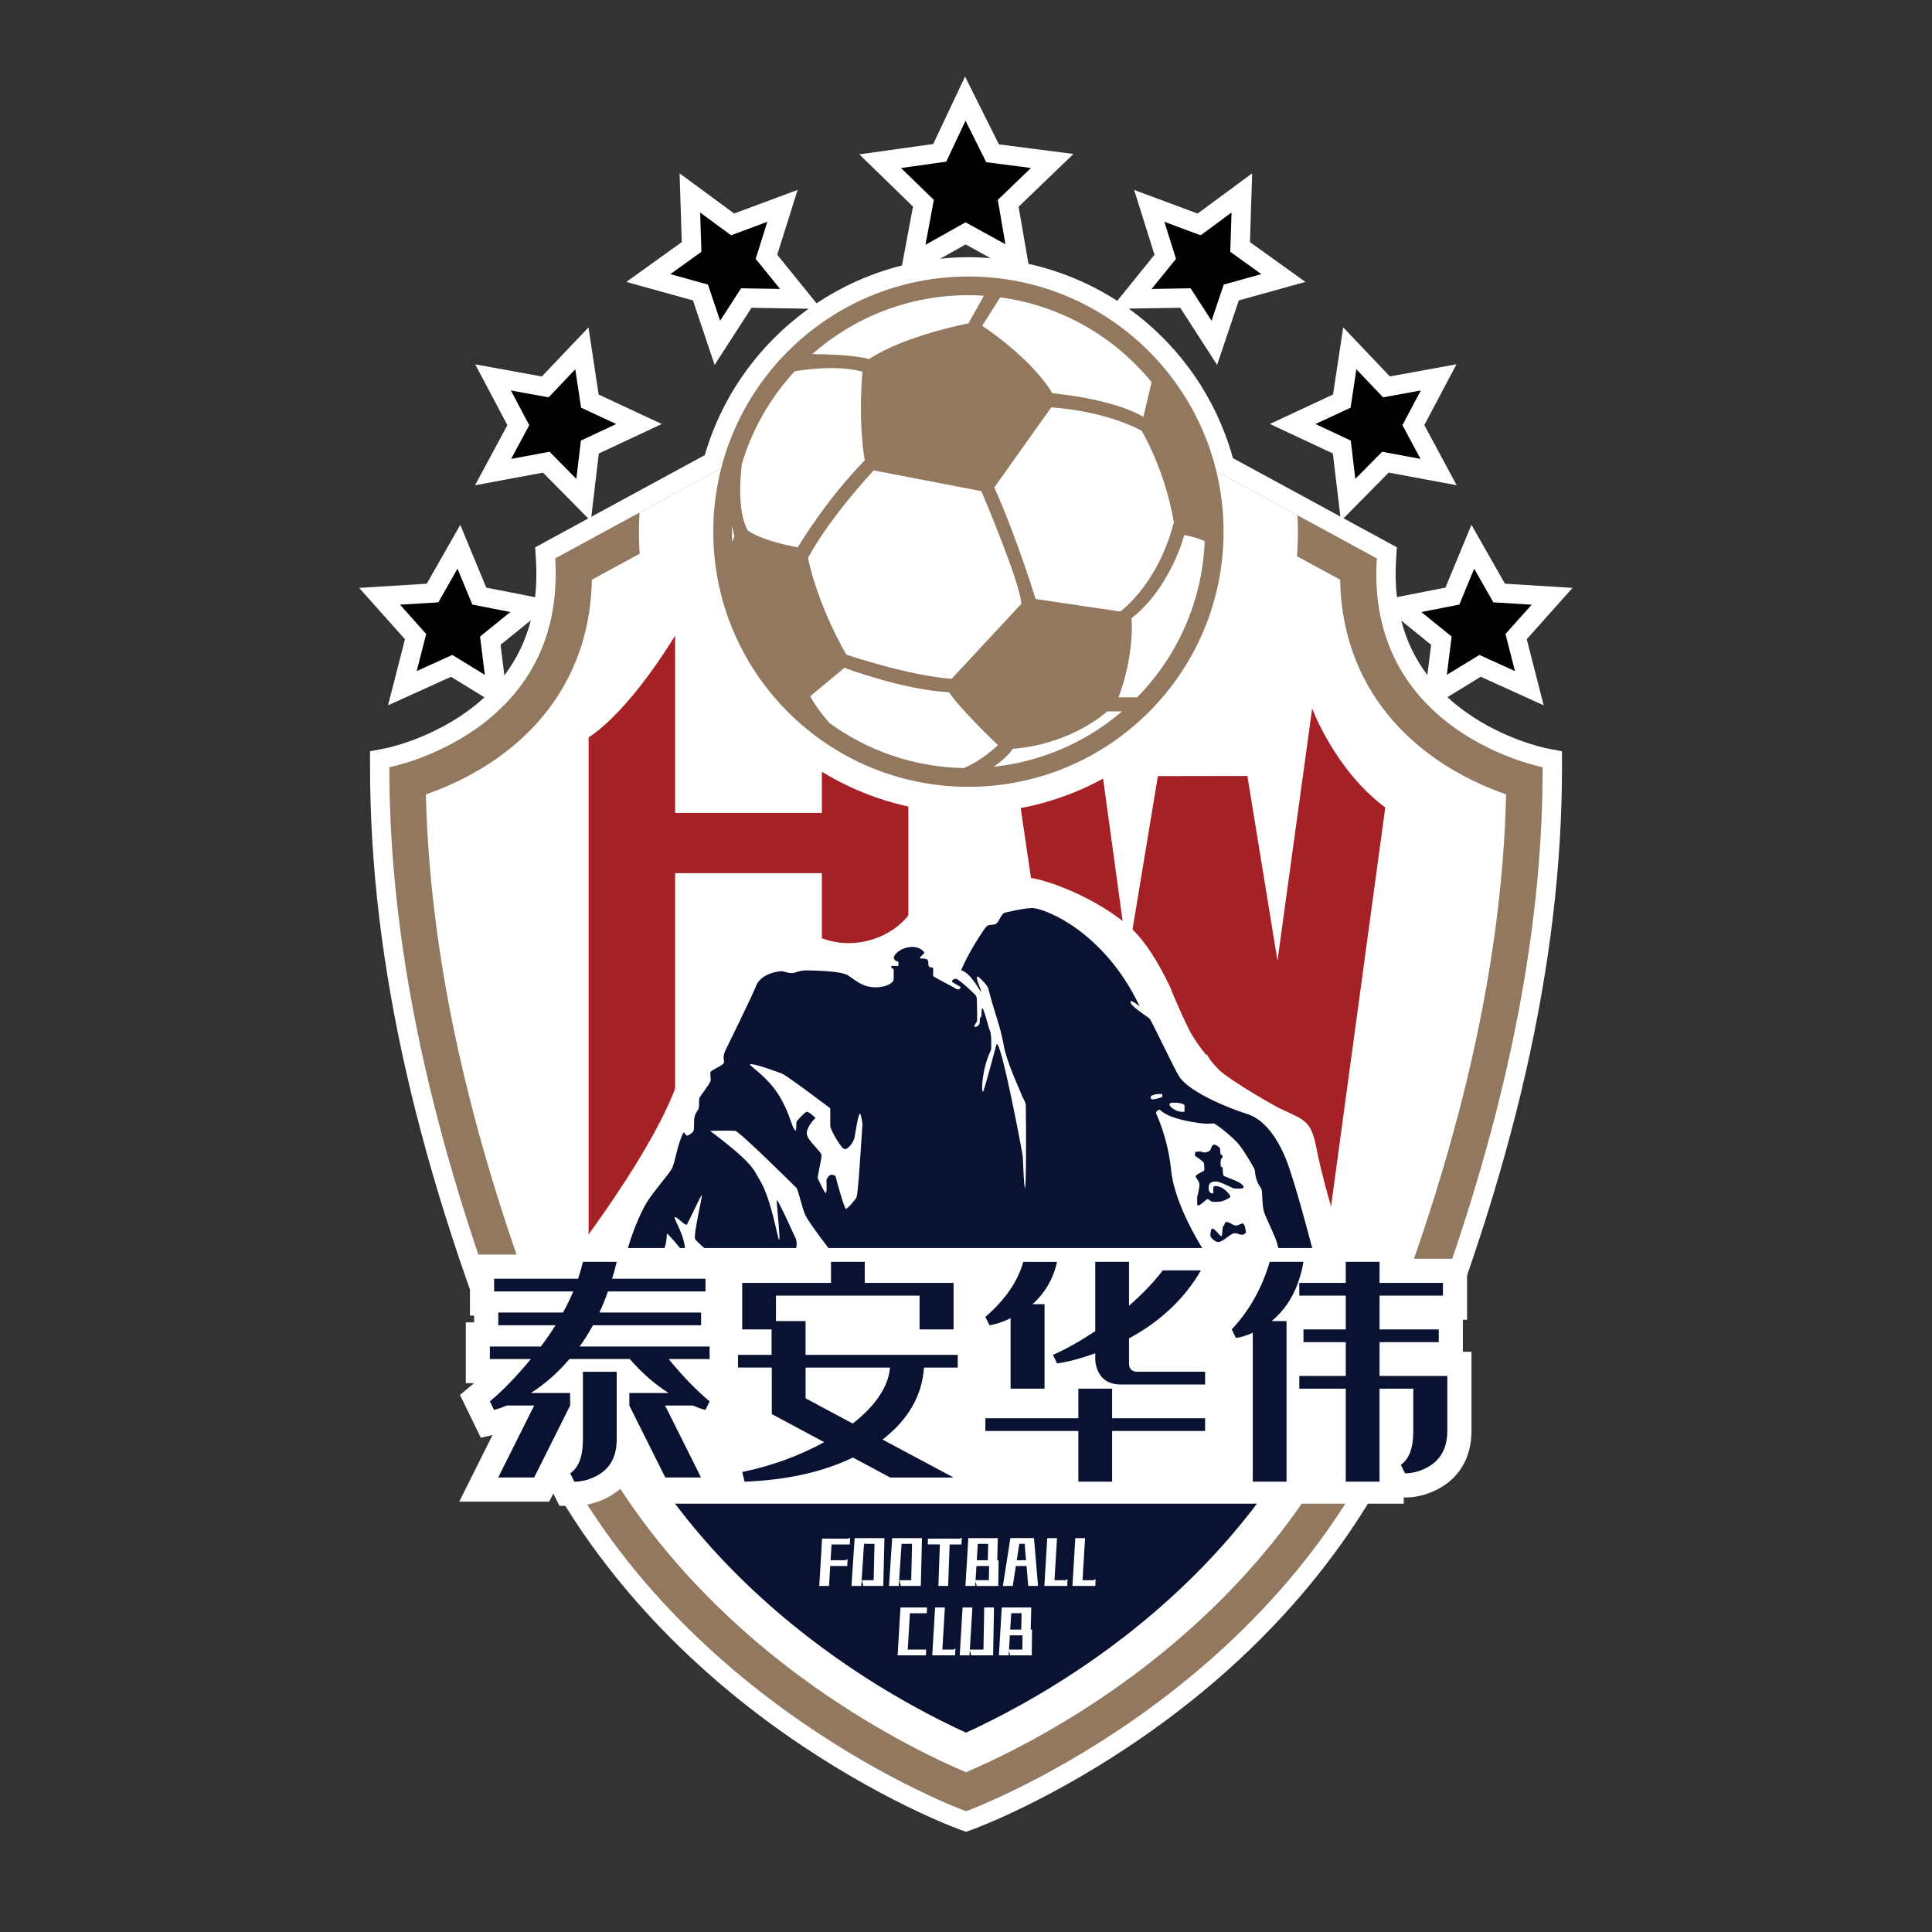
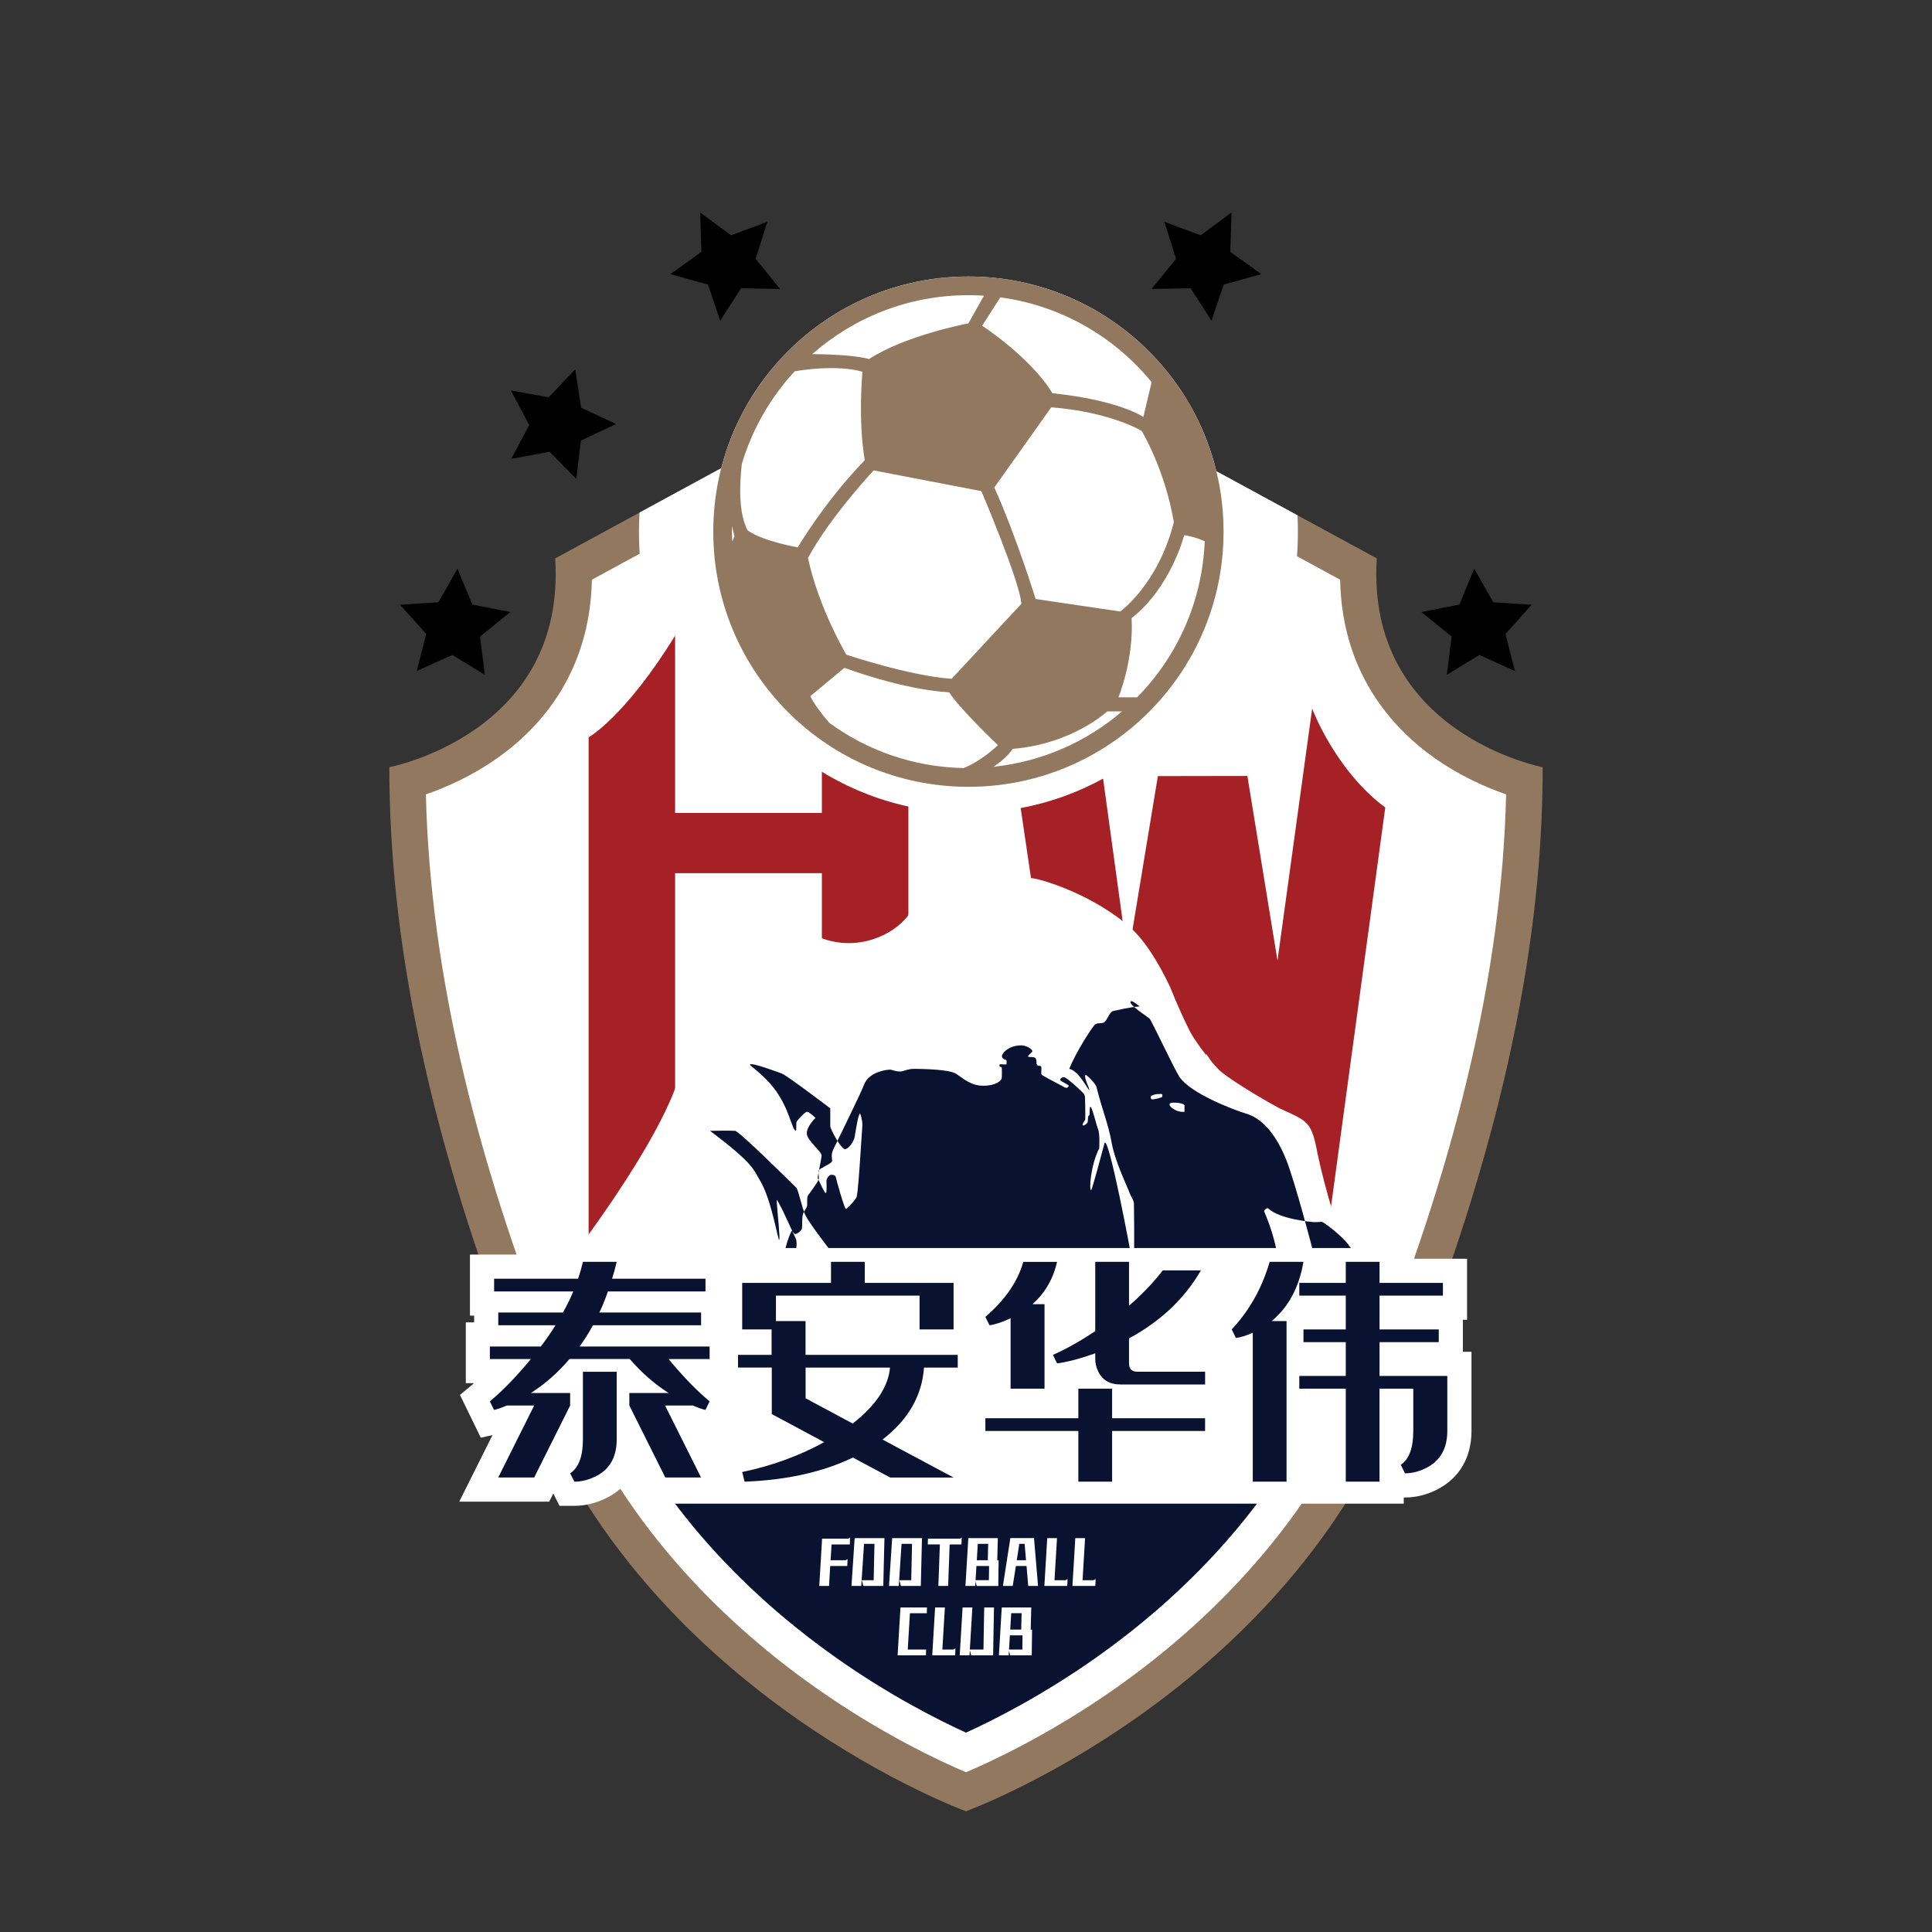
<svg xmlns="http://www.w3.org/2000/svg" version="1.1" x="0px" y="0px" viewBox="0 0 800 800" enable-background="new 0 0 800 800" xml:space="preserve">
  <rect x="0" y="0" width="800" height="800" fill="#333333" stroke="none" />
  <g>
-     <path fill="#FFFFFF" d="M640.3,309.83c-0.17-0.03-17.27-3.46-33.41-15.03c-2.7-1.94-5.21-3.98-7.53-6.12l13.78-8.45l26.07,11.83   l-7.02-27.38l18.97-21.25l-27.99-1.74l-13.88-24.37l-10.76,25.99l-20.09,3.94c-0.57-4.94-0.69-10.12-0.35-15.53l0.33-5.1l-22.08-12   l18.68-18.93l28.15,5.23l-13.39-24.9l13.32-25.18l-27.59,5.03l-19.32-20.32l-4.21,27.81l-26.16,12.19l26.09,12.22l3.11,26.12   l-44.48-24.17c-0.57-2.06-1.19-4.08-1.85-6.03l-0.06-0.18c-7.79-22.89-22.39-42.17-41.26-55.72l21.34-0.35l15.27,23.66l8.97-26.7   l27.59-7.66l-22.96-16.49l0.91-28.47l-22.58,16.64l-26.29-9.77l8.44,26.84l-15.43,19.08c-11.1-7.14-23.51-12.38-36.77-15.32   l-4.08-23.64l22.72-21.86l-30.86-3.96l-14.03-28.1l-13.18,27.94l-30.62,4.28l22.24,21.62l-4.56,24.39   c-12.71,3.19-24.66,8.54-35.38,15.68l-16.27-20.12l8.44-26.84l-26.29,9.77L281.4,71.78l0.91,28.47l-22.96,16.49l27.59,7.66   l8.97,26.71l15.27-23.66l23.67,0.39c-20.29,14.55-35.77,35.66-43.01,60.61l-47,25.54l3.12-26.2l26.09-12.22l-26.16-12.19   l-4.21-27.81l-19.32,20.32l-27.59-5.03l13.32,25.18l-13.39,24.9l28.15-5.23l18.73,18.98l-21.99,11.95l0.33,5.1   c0.35,5.42,0.22,10.6-0.35,15.55l-20.22-3.97l-10.76-25.99l-13.88,24.37l-27.99,1.74l18.97,21.25l-7.02,27.38l26.07-11.83   l13.86,8.5c-2.31,2.13-4.8,4.15-7.48,6.07c-16.13,11.56-33.23,14.99-33.39,15.02l-6.5,1.24v6.62c0,80.5,19.83,167.65,60.63,266.43   c26.85,65,75.25,108.67,111.13,133.86c38.79,27.24,70.94,39.06,72.29,39.55l2.73,0.99l2.73-0.99c1.35-0.49,33.5-12.32,72.29-39.55   c65-45.64,96.31-97.98,111.13-133.86c40.8-98.78,60.63-185.93,60.63-266.43l-0.02-6.59L640.3,309.83z M208.84,279.66L207.27,267   l12.53-10.14C217.65,265.25,213.99,272.86,208.84,279.66z M401,106.5c-0.98,0-1.96,0.01-2.93,0.04c-2.93,0.07-5.84,0.27-8.73,0.57   l10.5-5.89l10.32,5.67C407.11,106.64,404.04,106.5,401,106.5z M591.04,279.51c-5.06-6.73-8.67-14.24-10.81-22.52L592.6,267   L591.04,279.51z" />
    <g>
      <g>
        <path fill="#92785F" d="M570.11,231.22L400,138.77l-170.11,92.45c4.66,72.49-68.67,86.46-68.67,86.46     c0,55.87,9.48,141,60.03,263.37C271.79,703.43,400,750,400,750s128.21-46.57,178.76-168.95     c50.55-122.38,60.03-207.51,60.03-263.37C638.78,317.68,565.45,303.71,570.11,231.22z" />
        <path fill="#FFFFFF" d="M400,733.84c-10.3-4.35-34.84-15.67-62.54-35.21c-33.12-23.38-77.75-63.74-102.35-123.3     c-37.72-91.31-56.98-172.06-58.76-246.39c8.01-2.78,18.91-7.48,29.61-15.05c17.85-12.63,38.36-35.44,39.12-73.85L400,155.85     l154.92,84.19c0.76,38.4,21.27,61.22,39.12,73.85c10.7,7.57,21.6,12.27,29.61,15.05c-1.77,74.34-21.04,155.08-58.76,246.39     c-24.6,59.56-69.24,99.92-102.35,123.3C434.84,718.17,410.29,729.49,400,733.84z" />
        <path fill="#091231" d="M252.23,577.06c23.77,52.17,63.8,88.07,93.88,109.3c22.28,15.73,42.5,25.9,53.89,31.09     c11.39-5.18,31.61-15.36,53.89-31.09c30.08-21.23,70.11-57.14,93.88-109.3H252.23z" />
      </g>
      <path fill="#FFFFFF" d="M537.43,220.15c0,75.34-61.08,136.42-136.43,136.42c-75.34,0-136.42-61.08-136.42-136.42    c0-2.66,0.08-5.29,0.23-7.91L400,138.77l137.26,74.6C537.37,215.62,537.43,217.88,537.43,220.15z" />
      <g>
        <path fill="#A62126" d="M340.32,319.56v17.05h-60.77v-73.4c-20.79,33.7-35.82,42.1-35.82,42.1v214.52l35.82-0.48V361.55h60.77     v158.11h35.82v-185.7C363.28,331.16,351.21,326.23,340.32,319.56z" />
        <path fill="#A62126" d="M543.34,293.4l-14.36,104.37l-12.47-76.46l-37.06,0.06l-12.47,75.48l-10.21-74.44     c-10.5,5.75-21.99,9.92-34.13,12.21l26.42,178.96l50.53-77.08l49.66,77.08l24.36-179.22C552.84,318.97,543.34,293.4,543.34,293.4     z" />
      </g>
      <g>
        <path fill="#FFFFFF" d="M555.63,514.41c-0.76-2.96-6.62-20.33-10.1-36.88c-2.52-13.43-4.04-13.19-15.87-18.68     c-8.79-4.74-22.15-12.98-25.07-16.01c-4.03-4.09-10.13-12.22-12.08-16.18c-5.14-10.45-7.95-17.89-7.95-17.89     c-4.98-10.41-10.89-20.23-18.07-26.11c-16.47-13.47-36.83-19.06-39.58-19.06c-0.32,0-2.06,0.52-2.34,0.53     c-4.39,0.25-6.67,0.6-9.15,1.16c-0.46,0.1-1.09,0.24-1.29,0.28c-4.57,0.78-7.46,3.52-9.22,5.88c-1.68,0.62-3.54,1.65-5.29,3.39     c-1.56,1.56-4.66,6.11-7.61,11.19c-0.22-0.26-0.45-0.52-0.69-0.78c-3.4-3.56-8.29-5.6-13.42-5.6c-0.21,0-1.75-1.64-1.75-0.66     c-6.64,8.74-21.43,14.89-35.82,9.53l-5.95,0.84c-0.16,0-0.31,0-0.46,0c-2.7,0-4.83,0.43-6.34,0.84c-0.3-0.08-0.63-0.16-1-0.23     c-0.89-0.18-1.8-0.27-2.78-0.27c-5.83,0-18,2.93-22.35,14.02l-0.1,0.25l-0.05,0.15c-1.02,2.62-7.92,16.75-10.19,21.41     c-0.99,2.04-1.73,3.56-2.02,4.16c-0.55,1.16-0.95,2.27-1.24,3.31c-2.29,1.57-4.71,3.94-5.72,7.81c-0.32,1.24-0.44,2.4-0.46,3.4     c-0.43,0.6-2.74,18.66-39.68,69.35v16.47l317.57-0.49L555.63,514.41z" />
        <g>
-           <path fill="#091231" d="M543.55,517.53c0,0-7.26-28.12-11.01-37.44c-3.76-9.31-9.2-16.71-16.27-18.87      c-5.49-1.68-23.23-8.4-27.88-15.29c-2.04-3.02-11.49-23.25-12.37-24.13c-0.88-0.88-9.2-6-7.76-7.2      c0.54-0.45,3.68,2.16,3.68,2.16c-14.91-31.58-40.22-41.02-44.78-40.76c-4.56,0.26-9.15,1.56-10.91,1.86s-2.6,4.36-4.12,4.84      c-1.52,0.48-2.64-0.08-3.68,0.96c-1.04,1.04-7.68,11.11-10.47,18.15c4.08,0.88,7.88,9.07,8.24,8.71      c0.36-0.36-2.35-5.08-1.52-6.22c0.18-0.25,4.12,3.34,4.56,5.1c2.43,9.71,4.96,15.47,6.28,23.03c1.32,7.56,6.01,17.05,7.74,21.53      c0.28,0.73,1.46,2.46,1.48,3.62c0.19,11.91,0.13,32.45-0.25,34.16c-0.43,1.91-0.95-11.85-1.01-12.93      c-0.06-1.08-9.16-49.37-10.89-46.32c-0.94,3.58-5.26,19.69-5.58,19.61c-0.92-0.18-0.18-10.43,3.36-17.39c0,0,0.36-6.04-0.52-8      c-0.57-1.27-2.44-9.16-3.08-9.16s-0.08,3.52-0.64,3.58c-0.56,0.06-0.38,1.92-0.53,2.66c-0.15,0.74-1.74,1.86-2.07,1.35      c-0.33-0.51,0.91-1.94,0.98-2.11c0.22-0.54-0.02-8.96-0.02-8.96s0.04-1.12-0.44-1.84s-7.24-7-8.24-6.96      c-1,0.04-1.68,0.68-1.64,1.16s3.56,1.96,3.56,2.36s-0.36,0.92-1.04,0.88c-0.68-0.04-1.18-0.45-1.62-0.73      c-0.44-0.28-8.42-4.33-8.64-4.77c-0.22-0.44,0.18-2.82-0.12-3.3c-0.3-0.48-1.34-0.04-1.74-0.78c-0.4-0.74,0.08-1.5-0.48-2.52      c-0.56-1.02-2.96-0.38-3.18-0.84c-0.22-0.46,1.78-1.78,1.8-2.22c0.02-0.44-1.9-2.5-5.06-2.4c-4.84,0.16-7.52,3.16-7.57,4.44      c-0.05,1.28,1.83,1.65,1.83,1.65s0.2,0.29,0.04,1.81c-2.32,0.01-2.88-0.34-2.91,0.34c-0.04,1.19,1.02,0.03,1,1.47      c-0.01,0.79,0.09,3.23-0.09,4.05c-0.18,0.82-2.31,2.95-7.59,2.95c-5.28,0-8.4-3.12-11.27-4.96c-2.88-1.84-13.67-1.98-16.97-2.04      c-3.3-0.06-4.74,1.14-6.3,1.12s-2.97-0.6-3.76-0.76c-0.79-0.16-8.88,0.56-11.03,6.08c-1.04,3.04-11.45,24.12-12.71,26.78      c-1.27,2.67-0.43,3.83-0.56,4.96c-0.13,1.13-5.36,3.04-5.6,3.96c-0.24,0.92,0.32,2.6,0,3.72c-0.32,1.12-3.8,5.7-4.39,6.58      c-0.58,0.87-0.18,3.46-0.41,4.46c-0.23,1-1.36,1.91-1.76,3.68c-0.4,1.77-0.11,4.23-0.32,5.44c-0.21,1.21-2.16,2.33-2.76,2.4      s-1.29-1.72-1.52-1.28c-2.86,5.47-3.32,12.63-5.08,15.39c-1.76,2.76-7.26,9-9.95,13.25c-2.7,4.26-6.6,13.73-8.28,20.29      l7.99,0.15l6.88,0.13c0,0,1.44-2.4,1.56-7.28c0.01-0.62,5.58,5.78,7.44,8.54c0.84-6.84-4.8-14.81-4.2-15.41s4.32,3.6,4.92,3.12      s5.8-12.11,6.28-12.27c0.48-0.16-3.64,16.83-2.72,18.23c0.92,1.4,5.12,4.8,5.12,4.8l204.85-1.12c0,0-11.43-17.79-12.87-32.06      c-1.4-13.85-6.04-23-6.24-23.75c-0.2-0.74,1.21-1.82,1.76-1.28c4.36,4.28,17.67,5.57,18.71,5.6c1.04,0.03,2.63-0.06,3.32-0.12      c0.69-0.06,8.27,5.76,10.83,9.16c2.56,3.4,6.18,9.57,6.24,10.15c0.64,6.78,2.74,6.42,2.96,8.8s0.08,6.68,1.16,9.43      s4.44,9.41,5.16,12.23s0.6,2.96,0.6,2.96L543.55,517.53z M329.52,517.71c0,0,0.83-3.21-0.08-5c-0.91-1.78-8-17.89-7.84-15.43      c0.37,5.45,1.54,15.89,1.04,16.15c-0.5,0.26-3.2-16.77-7.88-24.51c-2.91-4.82-2.52-6.92-20.75-20.67c0,0,8.62-0.16,10.39,0      c1.78,0.16,24.41,22.67,25.31,23.55c0.9,0.88,2.36,8.39,3.8,11.43c1.44,3.04,9.67,13.72,9.67,13.72L329.52,517.71z       M357.08,466.16l-1.05,15.68c0,0-0.84,12.59-1.32,13.79s-3.78,4.92-4.44,4.92c-0.66,0-4.08-12.47-4.2-13.19      s-1.36-1.01-2.08-0.89c-0.72,0.12-1.76,1.58-1.77,2.33c-0.02,0.75,0.2,3.66-0.1,5.04c-0.3,1.38-3.18-5.46-3.48-5.88      c-0.3-0.42,1.52-7.8,1.56-9.47c0.04-1.68-5.88-6.08-6.12-9c-0.24-2.92,3.6-6.6,3.6-6.6s-2.72-2.64-3.6-2.52      c-0.88,0.12-3.82,3.44-4.18,4c-0.36,0.56,0.06,4.12-0.5,3.81c-1.6-0.89-2.48-8.68-8.28-16.72      c-4.66-6.46-11.09-10.37-10.55-10.71c1.12-0.72,11.11,3.03,13.19,3.79c2.08,0.76,20.03,14.39,20.03,14.39s0.04,6.04,0,7.32      c-0.04,1.28,4.52,9.51,6,9.59c1.48,0.08,3.76-3.02,4.12-5.14c0.36-2.13,1.49-9.65,2.24-9.61      C356.29,461.1,357.23,464.31,357.08,466.16z M481.18,454.2c-0.18,0.32-3.52,1.14-4.14,1.02c-0.62-0.12-0.7-0.96-0.42-1.32      c0.28-0.36,1.92-0.84,2.34-0.84c0.42,0,2.06-0.16,2.22,0C481.34,453.22,481.36,453.88,481.18,454.2z M490.48,460.34      c0,0-1.84,0.4-4-0.8s-2.56-2.24-1.92-2.72s5.28-0.24,5.92,0.8V460.34z" />
+           <path fill="#091231" d="M543.55,517.53c0,0-7.26-28.12-11.01-37.44c-3.76-9.31-9.2-16.71-16.27-18.87      c-5.49-1.68-23.23-8.4-27.88-15.29c-2.04-3.02-11.49-23.25-12.37-24.13c-0.88-0.88-9.2-6-7.76-7.2      c0.54-0.45,3.68,2.16,3.68,2.16c-4.56,0.26-9.15,1.56-10.91,1.86s-2.6,4.36-4.12,4.84      c-1.52,0.48-2.64-0.08-3.68,0.96c-1.04,1.04-7.68,11.11-10.47,18.15c4.08,0.88,7.88,9.07,8.24,8.71      c0.36-0.36-2.35-5.08-1.52-6.22c0.18-0.25,4.12,3.34,4.56,5.1c2.43,9.71,4.96,15.47,6.28,23.03c1.32,7.56,6.01,17.05,7.74,21.53      c0.28,0.73,1.46,2.46,1.48,3.62c0.19,11.91,0.13,32.45-0.25,34.16c-0.43,1.91-0.95-11.85-1.01-12.93      c-0.06-1.08-9.16-49.37-10.89-46.32c-0.94,3.58-5.26,19.69-5.58,19.61c-0.92-0.18-0.18-10.43,3.36-17.39c0,0,0.36-6.04-0.52-8      c-0.57-1.27-2.44-9.16-3.08-9.16s-0.08,3.52-0.64,3.58c-0.56,0.06-0.38,1.92-0.53,2.66c-0.15,0.74-1.74,1.86-2.07,1.35      c-0.33-0.51,0.91-1.94,0.98-2.11c0.22-0.54-0.02-8.96-0.02-8.96s0.04-1.12-0.44-1.84s-7.24-7-8.24-6.96      c-1,0.04-1.68,0.68-1.64,1.16s3.56,1.96,3.56,2.36s-0.36,0.92-1.04,0.88c-0.68-0.04-1.18-0.45-1.62-0.73      c-0.44-0.28-8.42-4.33-8.64-4.77c-0.22-0.44,0.18-2.82-0.12-3.3c-0.3-0.48-1.34-0.04-1.74-0.78c-0.4-0.74,0.08-1.5-0.48-2.52      c-0.56-1.02-2.96-0.38-3.18-0.84c-0.22-0.46,1.78-1.78,1.8-2.22c0.02-0.44-1.9-2.5-5.06-2.4c-4.84,0.16-7.52,3.16-7.57,4.44      c-0.05,1.28,1.83,1.65,1.83,1.65s0.2,0.29,0.04,1.81c-2.32,0.01-2.88-0.34-2.91,0.34c-0.04,1.19,1.02,0.03,1,1.47      c-0.01,0.79,0.09,3.23-0.09,4.05c-0.18,0.82-2.31,2.95-7.59,2.95c-5.28,0-8.4-3.12-11.27-4.96c-2.88-1.84-13.67-1.98-16.97-2.04      c-3.3-0.06-4.74,1.14-6.3,1.12s-2.97-0.6-3.76-0.76c-0.79-0.16-8.88,0.56-11.03,6.08c-1.04,3.04-11.45,24.12-12.71,26.78      c-1.27,2.67-0.43,3.83-0.56,4.96c-0.13,1.13-5.36,3.04-5.6,3.96c-0.24,0.92,0.32,2.6,0,3.72c-0.32,1.12-3.8,5.7-4.39,6.58      c-0.58,0.87-0.18,3.46-0.41,4.46c-0.23,1-1.36,1.91-1.76,3.68c-0.4,1.77-0.11,4.23-0.32,5.44c-0.21,1.21-2.16,2.33-2.76,2.4      s-1.29-1.72-1.52-1.28c-2.86,5.47-3.32,12.63-5.08,15.39c-1.76,2.76-7.26,9-9.95,13.25c-2.7,4.26-6.6,13.73-8.28,20.29      l7.99,0.15l6.88,0.13c0,0,1.44-2.4,1.56-7.28c0.01-0.62,5.58,5.78,7.44,8.54c0.84-6.84-4.8-14.81-4.2-15.41s4.32,3.6,4.92,3.12      s5.8-12.11,6.28-12.27c0.48-0.16-3.64,16.83-2.72,18.23c0.92,1.4,5.12,4.8,5.12,4.8l204.85-1.12c0,0-11.43-17.79-12.87-32.06      c-1.4-13.85-6.04-23-6.24-23.75c-0.2-0.74,1.21-1.82,1.76-1.28c4.36,4.28,17.67,5.57,18.71,5.6c1.04,0.03,2.63-0.06,3.32-0.12      c0.69-0.06,8.27,5.76,10.83,9.16c2.56,3.4,6.18,9.57,6.24,10.15c0.64,6.78,2.74,6.42,2.96,8.8s0.08,6.68,1.16,9.43      s4.44,9.41,5.16,12.23s0.6,2.96,0.6,2.96L543.55,517.53z M329.52,517.71c0,0,0.83-3.21-0.08-5c-0.91-1.78-8-17.89-7.84-15.43      c0.37,5.45,1.54,15.89,1.04,16.15c-0.5,0.26-3.2-16.77-7.88-24.51c-2.91-4.82-2.52-6.92-20.75-20.67c0,0,8.62-0.16,10.39,0      c1.78,0.16,24.41,22.67,25.31,23.55c0.9,0.88,2.36,8.39,3.8,11.43c1.44,3.04,9.67,13.72,9.67,13.72L329.52,517.71z       M357.08,466.16l-1.05,15.68c0,0-0.84,12.59-1.32,13.79s-3.78,4.92-4.44,4.92c-0.66,0-4.08-12.47-4.2-13.19      s-1.36-1.01-2.08-0.89c-0.72,0.12-1.76,1.58-1.77,2.33c-0.02,0.75,0.2,3.66-0.1,5.04c-0.3,1.38-3.18-5.46-3.48-5.88      c-0.3-0.42,1.52-7.8,1.56-9.47c0.04-1.68-5.88-6.08-6.12-9c-0.24-2.92,3.6-6.6,3.6-6.6s-2.72-2.64-3.6-2.52      c-0.88,0.12-3.82,3.44-4.18,4c-0.36,0.56,0.06,4.12-0.5,3.81c-1.6-0.89-2.48-8.68-8.28-16.72      c-4.66-6.46-11.09-10.37-10.55-10.71c1.12-0.72,11.11,3.03,13.19,3.79c2.08,0.76,20.03,14.39,20.03,14.39s0.04,6.04,0,7.32      c-0.04,1.28,4.52,9.51,6,9.59c1.48,0.08,3.76-3.02,4.12-5.14c0.36-2.13,1.49-9.65,2.24-9.61      C356.29,461.1,357.23,464.31,357.08,466.16z M481.18,454.2c-0.18,0.32-3.52,1.14-4.14,1.02c-0.62-0.12-0.7-0.96-0.42-1.32      c0.28-0.36,1.92-0.84,2.34-0.84c0.42,0,2.06-0.16,2.22,0C481.34,453.22,481.36,453.88,481.18,454.2z M490.48,460.34      c0,0-1.84,0.4-4-0.8s-2.56-2.24-1.92-2.72s5.28-0.24,5.92,0.8V460.34z" />
          <path fill="#091231" d="M495.1,476.99c2.77-0.5,2.69,0.3,3.89,0.22c0.56-0.04,1.96-0.4,2.32-1.32c0.36-0.92,0.64-1.92,1.48-1.92      s2.44,1.25,2.44,1.73c0,0.48,0.02,1.29,0.18,2.19c0.04,0.23,0.9,0.4,0.86,1.04s-0.45,0.71-0.68,1.04      c-0.22,0.33-0.2,2.92-0.04,3.04s0.6,0.28,0.72,0.52s-0.08,2.64,0.46,3.3c0.54,0.66,8.38,2.62,8.22,4.86      c-0.05,0.68-3.1,0.49-3.99,0.39c-0.89-0.1-5.43-2.85-7.59-2.85s-2.82,1.11-2.88,2.16c-0.06,1.05-0.03,2.94,1.92,2.76      c0,0-0.2-2.95,0.36-3c3.93-0.33,6.66,3.81,6.72,4.32c0.06,0.51-3.29,2.16-4.89,2.16c-1.6,0-2.64,0.09-3.12-0.21      c-0.49-0.3-1.04-0.93-1.52-0.93s-4.2,4.17-4.22,2.08c-0.02-1.9-0.02-2.79-0.02-2.79s0.6-2.33,0.92-4.49      c0.32-2.16-1.47-3.44-1.54-4.16c-0.06-0.72,2.85-2,3.37-2.32s0.06-2.56,0.08-3.12c0.02-0.56-3-2.62-3.45-2.88      C494.64,478.55,494.74,477.05,495.1,476.99z" />
          <path fill="#091231" d="M501.89,508.69c1.06-0.14,3.39,3.36,3.86,3.22c0.47-0.14,0.27-3.91,0.88-4.32      c0.61-0.41,0.44-1.6,1.04-1.6c1.48-0.01,2.64,1.21,3.76,1.44c1.12,0.23,2.34-0.84,3.2-0.8c0.86,0.04,1.19,3.04,1.28,3.52      c0.09,0.48-0.87,1.19-1.92,1.12c-1.05-0.07-0.86-0.43-2.58-0.64c-1.72-0.21-4.78,3.66-7.05,3.66c-1.17,0-3.11-1.81-3.17-2.62      S501.47,508.75,501.89,508.69z" />
        </g>
      </g>
      <g>
        <circle fill="#FFFFFF" cx="401" cy="220.15" r="105.65" />
        <path fill="#92785F" d="M401,114.5c-58.35,0-105.65,47.3-105.65,105.65S342.66,325.8,401,325.8     c58.35,0,105.65-47.3,105.65-105.65S459.35,114.5,401,114.5z M476.86,158.24l-3.42,14.42c0,0-9.95-6.96-37.66-9.83     c-9.11-14.99-29.08-27.94-29.08-27.94l7.49-11.76C439.38,126.51,461.53,139.48,476.86,158.24z M486.07,216.23     c-6.64,25.98-22.22,36.98-22.22,36.98l-35.02-5.18c0,0-7.91-25.72-17.11-46.19c7.64-10.75,23.59-33.18,23.59-33.18     c24.54,1.92,37.42,9.75,37.42,9.75S482.31,194.12,486.07,216.23z M401,122.23c2.16,0,4.3,0.08,6.43,0.22L401,133.9     c0,0-26.14,4.94-41.13,14.77c-6.45-1.79-19.3-2.01-23.54-2.04C353.58,131.45,376.21,122.23,401,122.23z M303.18,224.25     c-0.06-1.36-0.09-2.73-0.09-4.11c0-0.78,0.01-1.57,0.03-2.34c0.31,1.45,0.71,3.24,0.99,4.3     C303.78,222.79,303.46,223.54,303.18,224.25z M309.63,219.67c-3.84-6.96-3.44-18.89-2.46-27.54     c4.32-14.49,11.91-27.58,21.91-38.4c19.04-3.08,28.04,0.23,28.04,0.23s-1.92,19.67,0.96,36.62     c-16.63,17.11-27.74,36.06-27.74,36.06S316.1,224.22,309.63,219.67z M361.76,194.79l44.6,8.57c0,0,16.15,37.9,16.55,46.69     l-28.86,31.02c-17.51-1.2-43.61-9.99-43.61-9.99s-11.55-19.51-15.87-40.05C343.68,214.07,361.76,194.79,361.76,194.79z      M399.07,318.04c-20.78-0.4-39.97-7.28-55.65-18.69c-6.29-7.28-7.9-11.08-7.9-11.08l14.15-11.75c0,0,23.82,9.03,43.33,10.15     c4.76,7.24,20.23,21.87,20.23,21.87S406.87,314.85,399.07,318.04z M411.42,317.51c2.44-1.69,6.15-4.55,7.89-7.42     c24.7-2,39.17-15.51,39.17-15.51h6.13C449.99,307.1,431.62,315.37,411.42,317.51z M470.87,288.74h-7.74c0,0,6.4-15.51,5.44-32.78     c16.31-12.79,21.79-34.38,21.79-34.38s4.1,0.55,8.49,2.51C497.84,249.25,487.36,271.95,470.87,288.74z" />
      </g>
      <g>
        <path fill="#FFFFFF" d="M343.93,646.06h6.22l0.81-0.47l-0.12,2.86h-7.07l-0.48,8.26h-4.05l1.17-19.58h10.79l0.79-0.47l-0.1,2.86     h-7.55L343.93,646.06z" />
        <path fill="#FFFFFF" d="M357.48,656.71l-0.62-2.38h4.91l0.33-15.05h-4.33l-1.14,17.43h-4.05l1.31-19.81h12.34l-0.48,19.81H357.48     z" />
        <path fill="#FFFFFF" d="M373.03,656.71l-0.62-2.38h4.91l0.33-15.05h-4.34l-1.14,17.43h-4.05l1.31-19.81h12.34l-0.48,19.81H373.03     z" />
        <path fill="#FFFFFF" d="M393.23,639.51l-0.62,17.19h-4.05l0.62-17.19h-5l0.07-2.38h13.24l0.74-0.47l-0.1,2.86H393.23z" />
        <path fill="#FFFFFF" d="M404.44,656.71l-0.5-1.9l-0.12,1.9h-4.05l1.19-19.81h12.22l-0.24,9.17h0.57l-0.14,10.65H404.44z      M409.56,648.44h-5.24l-0.36,5.88h5.52L409.56,648.44z M404.47,646.06h4.55l0.17-6.79h-4.31L404.47,646.06z" />
        <path fill="#FFFFFF" d="M420.66,648.44l-1.31,8.26h-4.07l3.09-19.81h9.79l1.67,19.81h-4.07l-0.69-8.26H420.66z M424.28,639.27     h-2.21l-1.05,6.79h3.83L424.28,639.27z" />
        <path fill="#FFFFFF" d="M441.93,656.71h-9.48l1.19-19.81h4.05l-1.05,17.43h4.55l0.86-0.48L441.93,656.71z" />
        <path fill="#FFFFFF" d="M453.55,656.71h-9.48l1.19-19.81h4.05l-1.05,17.43h4.55l0.86-0.48L453.55,656.71z" />
        <path fill="#FFFFFF" d="M383.4,685.43h-11.72l1.19-19.81h10.98l-0.09,2.38h-6.98l-0.9,15.05h7.62L383.4,685.43z" />
        <path fill="#FFFFFF" d="M395.5,685.43h-9.48l1.19-19.81h4.05l-1.05,17.43h4.55l0.86-0.48L395.5,685.43z" />
        <path fill="#FFFFFF" d="M402.14,685.43l-0.55-2.12l-0.14,2.12h-4.05l1.19-19.81h4.05l-1.05,17.43h5.64l0.31-17.43h4.05     l-0.36,19.81H402.14z" />
        <path fill="#FFFFFF" d="M418.29,685.43l-0.5-1.9l-0.12,1.9h-4.05l1.19-19.81h12.22l-0.24,9.17h0.57l-0.14,10.65H418.29z      M423.41,677.17h-5.24l-0.36,5.88h5.53L423.41,677.17z M418.31,674.78h4.55l0.17-6.79h-4.31L418.31,674.78z" />
      </g>
      <g>
        <g>
          <polygon points="509.95,88 509.43,104.27 522.3,113.51 506.71,117.84 501.68,132.81 493.01,119.38 476.87,119.64 486.96,107.18       482.14,91.84 497.16,97.43     " />
        </g>
        <g>
          <polygon points="634.22,250.39 623.39,262.53 627.32,277.88 612.58,271.19 599.11,279.44 601.09,263.58 588.55,253.43       604.28,250.34 610.43,235.49 618.36,249.41     " />
        </g>
        <g>
-           <polygon points="588.33,161.68 580.72,176.06 588.22,190.02 572.31,187.06 561.21,198.3 559.32,182.43 544.71,175.58       559.25,168.81 561.65,152.92 572.69,164.53     " />
-         </g>
+           </g>
        <g>
          <polygon points="289.92,88 290.44,104.27 277.57,113.51 293.16,117.84 298.19,132.81 306.86,119.38 322.99,119.64       312.91,107.18 317.73,91.84 302.71,97.43     " />
        </g>
        <g>
          <polygon points="165.64,250.39 176.48,262.53 172.55,277.88 187.29,271.19 200.76,279.44 198.78,263.58 211.32,253.43       195.59,250.34 189.44,235.49 181.51,249.41     " />
        </g>
        <g>
          <polygon points="211.54,161.68 219.15,176.06 211.65,190.02 227.56,187.06 238.65,198.3 240.54,182.43 255.15,175.58       240.62,168.81 238.21,152.92 227.17,164.53     " />
        </g>
        <g>
-           <polygon points="399.81,50 408.38,67.17 426.91,69.55 413.16,82.78 416.33,101.14 399.81,92.06 383.21,101.37 386.69,82.78       373.1,69.57 391.81,66.95     " />
-         </g>
+           </g>
      </g>
      <g>
        <path fill="#FFFFFF" d="M605.75,559.74v-13.25h1.73v-25.27h-26.24l0-4.44H232.5l-0.7,2.71H194.6v25.27h1.73v2.8h-3.45v25.18h3.42     l-5.84,4.86l8.63,17.73l4.85-1.1l-13.78,27.57h37.25l1.7-3.39l2.56,5.12h6.18c4.43,0,8.87-1.08,13.21-3.2l0.04-0.02l0.04-0.02     c5.32-2.66,9.25-6.66,11.62-11.69l7.01,14.04h311.49l0-2.56h0.53c4.46,0,8.9-1.09,13.19-3.24c9.26-4.68,14.33-13.3,14.33-24.3     v-32.8H605.75z" />
        <path fill="#091231" d="M202.87,557.57h21.07c2.24-2.97,4.27-5.91,6.08-8.81h-23.7v-5.27h26.79c1.63-2.91,3.05-5.81,4.27-8.72     H204.6v-5.27h34.78c0.79-2.36,1.45-4.69,2-7h13.98c-0.54,2.36-1.18,4.69-1.91,7h38.68v5.27h-40.41     c-1.03,3.03-2.21,5.94-3.54,8.72h42.13v5.27h-44.77c-1.69,3.09-3.54,6.03-5.54,8.81h53.84v5.18h-16.98     c5.93,7.21,11.59,13.05,16.98,17.53l-1.73,3.54c-1.33-0.3-3.06-0.91-5.18-1.82h-11.53l14.89,29.8h-14.8l-14.89-29.8v-5.18h16.25     c-5.93-3.82-11.29-8.51-16.07-14.08h-24.97c-4.72,5.57-10.05,10.27-15.98,14.08h16.25v5.18l-14.89,29.8h-14.89l14.89-29.8h-11.35     c-2.18,0.91-3.94,1.52-5.27,1.82l-1.73-3.54c5.39-4.48,11.05-10.33,16.98-17.53h-16.98V557.57z M255.36,568.02v28.07     c0,7.27-2.9,12.36-8.72,15.26c-2.97,1.45-5.9,2.18-8.81,2.18l-1.73-3.45c3.51-2.36,5.27-7.03,5.27-13.99v-28.07H255.36z      M305.61,561.02h13.89v-10.54h-12.17v-19.26h36.77v-8.72h13.98v8.72h36.77v19.26h-14.08v-13.99h-59.47v10.54h12.26v13.99h63.02     v5.27h-13.98c-0.79,11.63-6.51,21.56-17.16,29.8l29.42,15.72h-26.24l-15.44-8.27c-12.47,6-27.42,9.33-44.86,9.99l-1-4     c12.23-2.54,23.55-6.66,33.96-12.36l-21.7-11.63v-19.26h-13.98V561.02z M333.58,566.29v12.72l19.52,10.45     c9.56-7.51,14.71-15.23,15.44-23.17H333.58z M539.73,522.5c-1.82,10.6-6.21,18.78-13.17,24.53h6.17v66.5h-13.98v-61.69     c-2.67,1.21-4.99,1.94-6.99,2.18l-1.73-3.54c7.32-7.81,12.56-17.14,15.71-27.98H539.73z M557.26,613.53v-38.52h-19.25v-5.27     h19.25v-13.99h-17.52v-5.27h17.52v-13.99h-19.25v-5.27h19.25v-8.72h13.98v8.72h26.24v5.27h-26.24v13.99h24.52v5.27h-24.52v13.99     h28.06v22.8c0,7.27-2.94,12.39-8.81,15.35c-2.9,1.45-5.81,2.18-8.72,2.18l-1.73-3.54c3.45-2.3,5.17-6.96,5.17-13.99v-17.53     h-13.98v38.52H557.26z M418.46,575.01v-29.16c-3.27,1.58-6.17,2.54-8.72,2.91l-1.73-3.45c8.17-7.03,13.41-14.63,15.71-22.8h13.98     c-1.58,7.03-4.96,12.87-10.17,17.53h4.99v34.98H418.46z M446.52,613.53v-20.99h-38.5v-5.27h38.5v-12.26h13.98v12.26h38.5v5.27     h-38.5v20.99H446.52z M497.28,526.04c-6.78,11.69-16.71,21.08-29.78,28.16v10.36c0,2.3,1.18,3.45,3.54,3.45h27.97v5.27h-35.05     c-4.36,0-7.42-1.76-9.17-5.27c-0.85-1.76-1.27-3.51-1.27-5.27v-2.36c-6.12,2.18-11.38,3.58-15.8,4.18l-1.72-3.54     c5.14-2.24,10.99-5.51,17.52-9.81V522.5h13.98v18.17c5.45-4.72,10.11-9.6,13.98-14.63H497.28z" />
      </g>
    </g>
  </g>
  <g>
</g>
  <g>
</g>
  <g>
</g>
  <g>
</g>
  <g>
</g>
  <g>
</g>
  <g>
</g>
  <g>
</g>
  <g>
</g>
  <g>
</g>
  <g>
</g>
</svg>